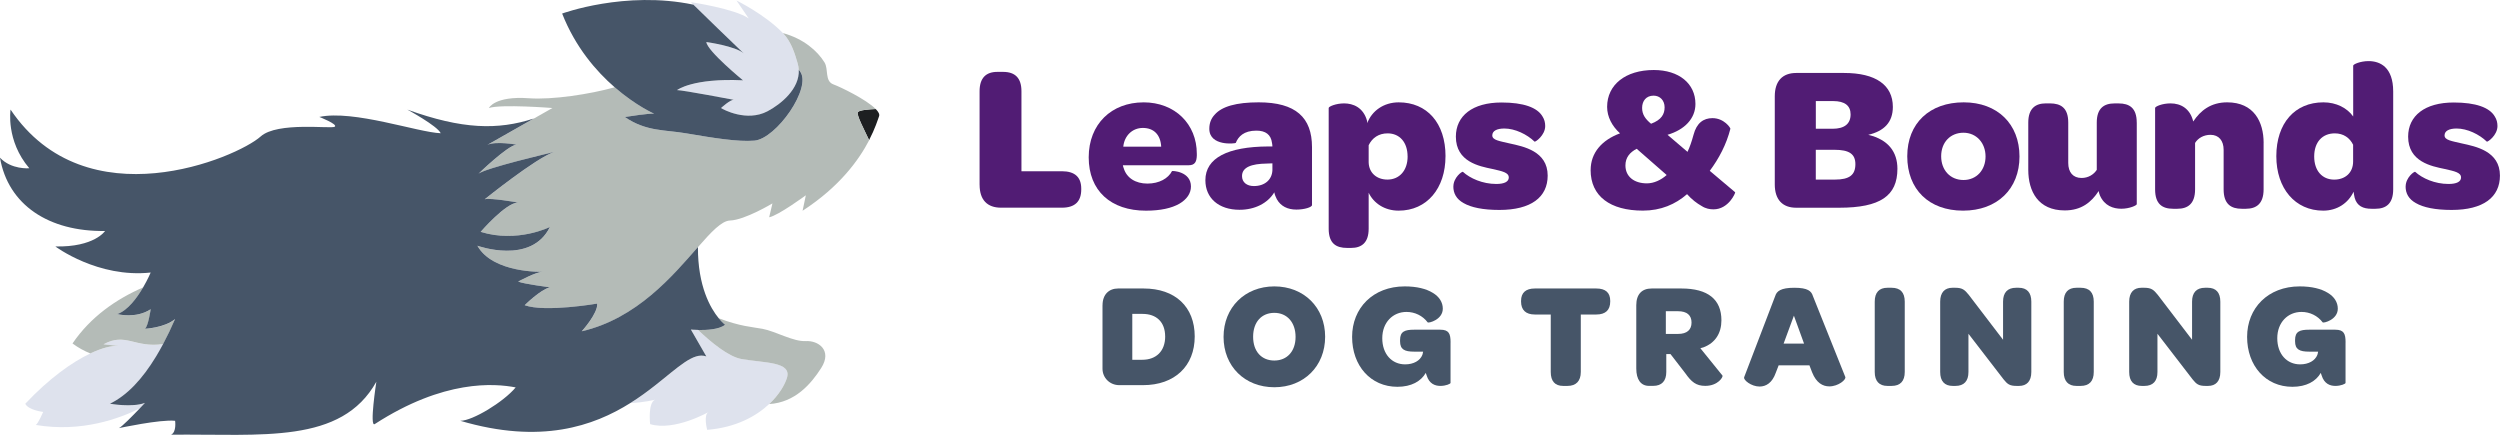
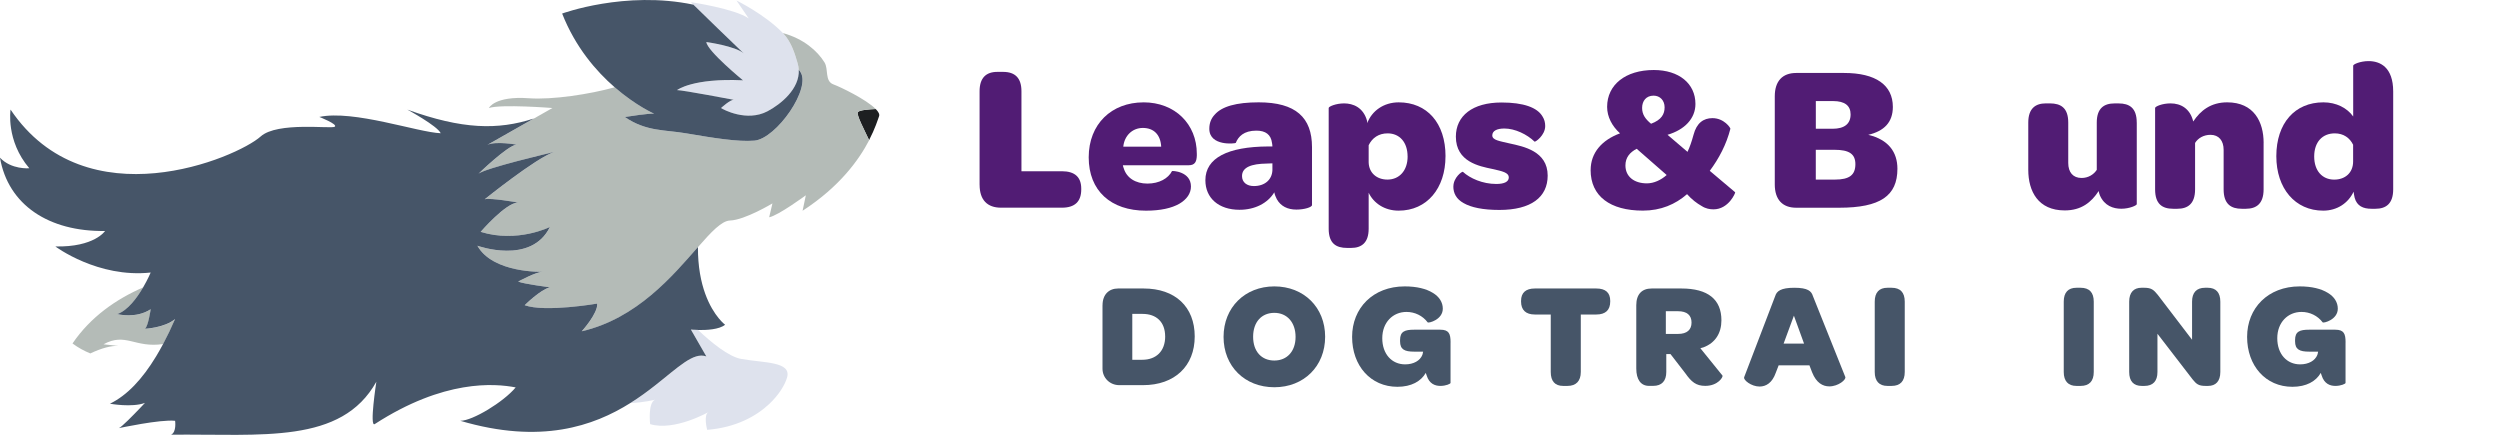
<svg xmlns="http://www.w3.org/2000/svg" id="Layer_3" viewBox="0 0 788.07 137.11">
  <defs>
    <style>.cls-1{fill:#511c74;}.cls-2{fill:#b4bbb7;}.cls-3{fill:#dee2ed;}.cls-4{fill:#465568;}.cls-5{fill:#1d1f21;}.cls-6{fill:none;stroke:#465568;stroke-miterlimit:10;stroke-width:.58px;}</style>
  </defs>
  <g id="Layer_1">
    <path class="cls-1" d="M308.79,58.25v-29.48c0-4.14,1.97-6.11,5.58-6.11h1.84c3.81,0,5.78,1.97,5.78,6.11v25.21h12.74c4.14,0,6.11,1.9,6.11,5.51v.2c0,3.81-1.97,5.78-6.11,5.78h-19.17c-4.33,0-6.76-2.43-6.76-7.22Z" />
    <path class="cls-1" d="M360.46,32.26c9.91,0,16.81,6.83,16.81,16.22v.59c-.07,1.9-.59,3.02-2.56,3.02h-20.75c.07.33.13.66.26.92.92,3.09,3.74,4.86,7.48,4.86s6.57-1.64,7.75-3.94c.07-.13,5.97.07,5.97,4.86,0,2.17-1.31,4.07-3.68,5.45-2.43,1.38-5.91,2.17-10.5,2.17-11.1,0-18.05-6.3-18.05-16.81s7.22-17.33,17.27-17.33ZM360.26,40.33c-3.35,0-5.84,2.49-6.17,5.91h11.95c-.2-3.74-2.3-5.91-5.78-5.91Z" />
    <path class="cls-1" d="M399.72,46.17h1.38c0-.39-.07-.79-.13-1.12-.33-2.63-2.04-3.87-4.92-3.87-4,0-5.71,1.9-6.5,3.87-.07.2-8.34,1.18-8.34-4.46,0-1.71.53-3.22,1.71-4.46,2.23-2.56,6.76-3.87,13.85-3.87,11.69,0,16.81,4.79,16.81,14.12v18.25c0,.72-2.49,1.44-4.92,1.44-2.76,0-4.92-1.05-6.17-3.28-.33-.66-.66-1.38-.79-2.17-2.1,3.48-6.17,5.51-10.96,5.51-6.57,0-10.77-3.68-10.77-9.32,0-7.03,7.09-10.57,19.76-10.64ZM401.1,51.49l-1.77.07c-4.92.07-7.81,1.18-7.81,3.94,0,1.97,1.51,3.15,3.74,3.15,3.41,0,5.71-1.97,5.84-4.99v-2.17Z" />
    <path class="cls-1" d="M455.66,49.26c0,10.11-5.84,17.14-14.77,17.14-4.46,0-7.88-2.36-9.45-5.65v11.36c0,4.46-2.3,6.04-5.51,6.04h-1.31c-3.41,0-5.78-1.38-5.78-6.04v-38.08c0-.46,2.3-1.44,4.86-1.44,2.82,0,6.04,1.25,7.22,5.45.07.2.07.46.07.79,1.44-3.87,5.19-6.57,9.91-6.57,8.93,0,14.77,6.5,14.77,17ZM443.71,49.33c0-4.46-2.49-7.29-6.3-7.29-2.82,0-4.86,1.44-5.97,3.74v5.38c.07,3.35,2.56,5.45,5.91,5.45,3.81,0,6.37-2.89,6.37-7.29Z" />
    <path class="cls-1" d="M458.15,58.78c0-2.82,2.76-4.86,3.02-4.6,2.23,2.04,6.17,3.81,10.5,3.81,2.56,0,3.94-.72,3.94-2.04,0-1.58-2.04-1.97-5.19-2.69-4.07-.85-11.49-2.23-11.49-10.18,0-6.57,5.25-10.77,14.38-10.77,6.96,0,11.29,1.58,12.93,4.4.59.92.85,1.9.85,3.02,0,2.95-3.15,5.12-3.35,4.92-2.36-2.3-6.17-4.14-9.52-4.14-2.43,0-3.81.79-3.81,2.17,0,1.51,2.23,1.77,5.58,2.56,4.14.92,11.88,2.36,11.88,10.11,0,6.83-5.25,10.83-15.23,10.83-5.19,0-8.93-.79-11.29-2.17-2.23-1.25-3.22-3.02-3.22-5.25Z" />
    <path class="cls-1" d="M501.42,53.59c0-5.45,3.55-9.45,9.26-11.56-2.49-2.23-4.07-5.19-4.07-8.34,0-6.96,5.78-11.62,14.71-11.62,7.94,0,13.13,4.27,13.13,10.7,0,4.6-3.41,8.14-8.8,9.72l6.3,5.38c.72-1.51,1.31-3.22,1.9-5.38.98-3.74,3.15-5.25,5.97-5.25,3.68,0,5.71,3.09,5.65,3.35-1.25,4.92-3.61,9.39-6.5,13.26l8.01,6.76c.13.13-2.04,5.38-6.83,5.38-1.12,0-2.43-.2-3.74-1.05-1.51-.85-3.09-2.04-4.6-3.74-3.68,3.22-8.27,5.19-13.92,5.19-10.31,0-16.48-4.53-16.48-12.8ZM525.38,55.17l-9.45-8.27c-2.17,1.12-3.55,2.76-3.55,5.25,0,3.48,2.69,5.65,6.76,5.65,2.23,0,4.46-1.05,6.24-2.63ZM524.73,33.83c0-2.17-1.44-3.68-3.48-3.68-2.3,0-3.61,1.64-3.61,3.87,0,2.04.99,3.48,2.82,4.99,3.35-1.25,4.27-3.09,4.27-5.19Z" />
    <path class="cls-1" d="M559.46,58.12v-27.77c0-4.79,2.43-7.35,6.76-7.35h15.1c9.98,0,15.36,3.81,15.36,10.7,0,4.86-2.76,7.62-7.75,8.8,6.37,1.51,9.19,5.45,9.19,10.7,0,8.53-5.38,12.28-18.38,12.28h-13.52c-4.33,0-6.76-2.56-6.76-7.35ZM577.65,40.59c3.81,0,5.71-1.58,5.71-4.53,0-2.76-1.84-4.2-5.51-4.2h-5.45v8.73h5.25ZM578.44,56.61c4.53,0,6.43-1.44,6.43-4.86,0-3.22-1.97-4.53-6.57-4.53h-5.91v9.39h6.04Z" />
-     <path class="cls-1" d="M619.01,32.26c10.64,0,17.59,6.83,17.59,17.07s-7.03,17.07-17.79,17.07-17.59-6.7-17.59-17.14,7.09-17,17.79-17ZM618.94,41.84c-4.14,0-7.03,3.02-7.03,7.42s2.89,7.48,7.03,7.48,6.96-3.15,6.96-7.42-2.89-7.48-6.96-7.48Z" />
    <path class="cls-1" d="M673.57,38.62v25.74c0,.39-2.3,1.44-4.86,1.44s-5.32-.92-6.76-4.2c-.13-.39-.33-.85-.39-1.38-2.3,3.54-5.45,6.11-10.7,6.11-8.4,0-11.49-6.04-11.49-12.8v-14.9c0-4.46,2.3-6.04,5.51-6.04h1.31c3.41,0,5.78,1.38,5.78,6.04v12.74c0,2.95,1.51,4.73,4.2,4.73,2.1,0,3.81-1.05,4.79-2.56v-14.9c0-4.53,2.3-6.04,5.58-6.04h1.31c3.35,0,5.71,1.38,5.71,6.04Z" />
    <path class="cls-1" d="M713.55,45.06v14.64c0,4.53-2.3,6.11-5.58,6.11h-1.31c-3.35,0-5.71-1.44-5.71-6.11v-12.47c0-2.89-1.51-4.73-4.14-4.73-2.17,0-3.94,1.05-4.86,2.56v14.64c0,4.6-2.36,6.11-5.58,6.11h-1.31c-3.41,0-5.71-1.44-5.71-6.11v-25.67c0-.46,2.23-1.44,4.86-1.44,3.28,0,6.17,1.64,7.16,5.71,2.3-3.48,5.58-6.04,10.7-6.04,8.4,0,11.49,6.11,11.49,12.8Z" />
    <path class="cls-1" d="M717.56,49.26c0-10.44,5.84-17,14.84-17,4.07,0,7.48,1.77,9.39,4.46v-16.02c0-.46,2.3-1.44,4.86-1.44,3.61,0,7.75,1.9,7.75,9.58v30.86c0,4.53-2.3,6.11-5.58,6.11h-1.25c-2.63,0-4.6-.85-5.32-3.48-.13-.59-.26-1.25-.33-1.9-1.71,3.61-5.19,5.97-9.59,5.97-8.86,0-14.77-7.03-14.77-17.14ZM741.78,45.65c-1.05-2.17-3.02-3.61-5.78-3.61-3.94,0-6.5,2.76-6.5,7.29s2.56,7.29,6.3,7.29c3.48,0,5.97-2.17,5.97-5.71v-5.25Z" />
-     <path class="cls-1" d="M758.33,58.78c0-2.82,2.76-4.86,3.02-4.6,2.23,2.04,6.17,3.81,10.5,3.81,2.56,0,3.94-.72,3.94-2.04,0-1.58-2.04-1.97-5.19-2.69-4.07-.85-11.49-2.23-11.49-10.18,0-6.57,5.25-10.77,14.38-10.77,6.96,0,11.29,1.58,12.93,4.4.59.92.85,1.9.85,3.02,0,2.95-3.15,5.12-3.35,4.92-2.36-2.3-6.17-4.14-9.52-4.14-2.43,0-3.81.79-3.81,2.17,0,1.51,2.23,1.77,5.58,2.56,4.14.92,11.88,2.36,11.88,10.11,0,6.83-5.25,10.83-15.23,10.83-5.19,0-8.93-.79-11.29-2.17-2.23-1.25-3.22-3.02-3.22-5.25Z" />
    <path class="cls-4" d="M347.55,96.22c0-3.44,2.07-5.28,4.9-5.28h8.05c9.98,0,16.11,5.79,16.11,15.12s-6.31,15.35-16.3,15.35h-7.49c-2.97,0-5.28-2.31-5.28-5.18v-20.02ZM367.29,106.06c0-4.57-2.78-7.11-7.11-7.11h-3.25v14.46h3.16c4.33,0,7.21-2.68,7.21-7.35Z" />
    <path class="cls-4" d="M385.7,106.2c0-9.28,6.73-15.92,16.01-15.92s16.01,6.59,16.01,15.87-6.69,15.92-16.01,15.92-16.01-6.59-16.01-15.87ZM408.4,106.2c0-4.57-2.68-7.58-6.69-7.58s-6.69,2.87-6.69,7.54,2.68,7.49,6.69,7.49,6.69-2.92,6.69-7.44Z" />
    <path class="cls-4" d="M457.25,107.95v12.76c0,.28-1.46.94-3.2.94s-3.53-.71-4.33-3.3l-.28-.8c-1.51,2.64-4.52,4.38-8.95,4.38-8.43,0-14.27-6.64-14.27-15.73s6.59-15.92,16.58-15.92c3.81,0,6.78.75,8.85,2.03,2.07,1.22,3.16,3.01,3.16,4.99,0,3.49-4.47,4.62-4.76,4.33-1.6-2.12-4.05-3.3-6.69-3.3-4.29,0-7.63,3.3-7.63,8.29s3.01,8.24,7.21,8.24c2.68,0,4.71-1.18,5.42-2.97.09-.28.19-.66.24-1.04h-2.83c-2.97,0-4.43-.66-4.43-3.25v-.42c0-2.68,1.46-3.25,4.43-3.25h8.24c2.73,0,3.25,1.27,3.25,4Z" />
    <path class="cls-4" d="M488.85,99.14h-5.04c-2.83,0-4.33-1.41-4.33-4.1v-.19c0-2.59,1.51-3.91,4.33-3.91h19.4c2.92,0,4.38,1.32,4.38,3.91v.19c0,2.68-1.46,4.1-4.38,4.1h-4.9v18.13c0,2.87-1.51,4.38-4.19,4.38h-1.37c-2.59,0-3.91-1.51-3.91-4.38v-18.13Z" />
    <path class="cls-4" d="M515.8,116.19v-19.97c0-3.44,1.74-5.28,4.85-5.28h9.37c8.43,0,12.62,3.49,12.62,10.03,0,4.05-1.93,7.11-5.65,8.52l-.99.28,6.97,8.62c.28.38-1.37,3.25-5.42,3.25-2.92,0-4.38-1.27-6.31-4l-4.66-6.03h-1.32v5.65c0,2.83-1.41,4.38-4.14,4.38h-1.32c-2.59,0-4-2.03-4-5.46ZM528.98,105.26c2.83,0,4.24-1.32,4.24-3.58s-1.37-3.58-4.29-3.58h-3.81v7.16h3.86Z" />
    <path class="cls-4" d="M549.8,118.92l9.8-25.62c.47-1.51,1.74-2.59,6.03-2.59s5.37,1.08,5.84,2.59l10.22,25.53c.33.85-2.21,2.97-5.04,2.97-2.03,0-4.1-1.08-5.42-4.43l-.85-2.21h-9.7l-.89,2.31c-1.13,3.25-3.11,4.38-5.13,4.38-2.59,0-5.18-2.07-4.85-2.92ZM568.69,108.32l-3.2-8.81-3.25,8.81h6.45Z" />
    <path class="cls-4" d="M590.97,95.09c0-2.92,1.41-4.38,4-4.38h1.32c2.73,0,4.14,1.46,4.14,4.38v22.18c0,2.87-1.41,4.38-4.14,4.38h-1.32c-2.59,0-4-1.51-4-4.38v-22.18Z" />
-     <path class="cls-4" d="M611.6,117.27v-22.18c0-2.92,1.46-4.38,3.86-4.38h.89c2.26,0,2.97.66,4.24,2.21l10.83,14.18v-12.01c0-2.87,1.41-4.38,4.1-4.38h.85c2.59,0,3.96,1.51,3.96,4.38v22.18c0,2.92-1.46,4.38-3.86,4.38h-.75c-2.26,0-2.92-.57-4.14-2.07l-11.07-14.37v12.06c0,2.87-1.41,4.38-4.1,4.38h-.85c-2.59,0-3.96-1.51-3.96-4.38Z" />
    <path class="cls-4" d="M650.55,95.09c0-2.92,1.41-4.38,4-4.38h1.32c2.73,0,4.14,1.46,4.14,4.38v22.18c0,2.87-1.41,4.38-4.14,4.38h-1.32c-2.59,0-4-1.51-4-4.38v-22.18Z" />
    <path class="cls-4" d="M671.18,117.27v-22.18c0-2.92,1.46-4.38,3.86-4.38h.89c2.26,0,2.97.66,4.24,2.21l10.83,14.18v-12.01c0-2.87,1.41-4.38,4.1-4.38h.85c2.59,0,3.96,1.51,3.96,4.38v22.18c0,2.92-1.46,4.38-3.86,4.38h-.75c-2.26,0-2.92-.57-4.14-2.07l-11.07-14.37v12.06c0,2.87-1.41,4.38-4.1,4.38h-.85c-2.59,0-3.96-1.51-3.96-4.38Z" />
    <path class="cls-4" d="M739.38,107.95v12.76c0,.28-1.46.94-3.2.94s-3.53-.71-4.33-3.3l-.28-.8c-1.51,2.64-4.52,4.38-8.95,4.38-8.43,0-14.27-6.64-14.27-15.73s6.59-15.92,16.58-15.92c3.81,0,6.78.75,8.85,2.03,2.07,1.22,3.16,3.01,3.16,4.99,0,3.49-4.47,4.62-4.76,4.33-1.6-2.12-4.05-3.3-6.69-3.3-4.29,0-7.63,3.3-7.63,8.29s3.01,8.24,7.21,8.24c2.68,0,4.71-1.18,5.42-2.97.09-.28.19-.66.24-1.04h-2.83c-2.97,0-4.43-.66-4.43-3.25v-.42c0-2.68,1.46-3.25,4.43-3.25h8.24c2.73,0,3.25,1.27,3.25,4Z" />
    <path class="cls-6" d="M153.6,45.71c-.1.05-.2.1-.28.16l.28-.16Z" />
    <path class="cls-5" d="M276.06,34.37c-2.17.09-5.15.33-5.63.97-.59.78,2.1,5.72,3.53,8.84,1.92-3.7,2.76-6.48,3.15-7.55.23-.62-.21-1.4-1.05-2.26Z" />
    <path class="cls-3" d="M213.42,28.41c1.8,0,17.98,3.08,17.98,3.08-1.03-.26-4.11,2.57-4.11,2.57.6.45,8.1,4.48,14.64,1.03,4.23-2.23,10.2-7.1,9.86-13.1-.04-.67-.15-1.35-.36-2.05-.75-2.53-1.84-6.62-4.62-9.5-5.72-5.92-14.64-10.27-14.64-10.27l3.85,5.65c-4.37-3.08-18.23-5.14-18.23-5.14.24.24.51.51.8.8,1.94,1.92,4.96,4.85,7.85,7.64,4.15,4.01,8.04,7.74,8.04,7.74-2.57-2.31-11.81-3.6-11.81-3.6.26,2.83,11.56,12.07,11.56,12.07-15.92-.77-20.8,3.08-20.8,3.08Z" />
    <path class="cls-3" d="M233.7,113.16c-4.06-.72-9.58-5.29-13.63-9.13-1.35-.03-2.29-.12-2.29-.12l4.88,8.48c-4.08-1.49-8.94,3.5-16.35,9.29-2.26,1.77-4.76,3.61-7.55,5.36,4.1-.12,7.72-1.04,7.72-1.04-2.31,1.03-1.54,7.7-1.54,7.7,7.7,2.31,18.49-3.85,18.49-3.85-1.8.77-.51,5.65-.51,5.65,9.05-.73,15.44-4.28,19.56-8.15,3.13-2.94,4.95-6.07,5.61-8.29,1.54-5.14-7.19-4.62-14.38-5.91Z" />
-     <path class="cls-3" d="M32.62,108.54l4.62.51c-2.16-.1-5.19.67-8.78,2.37-5.79,2.75-13.05,7.93-20.5,15.86,1.03,2.05,5.65,2.57,5.65,2.57,0,0-1.54,3.6-2.31,4.11,14.46,2.44,26.55-2.09,32.83-5.26.93-.98,1.58-1.67,1.58-1.67-4.11,1.54-11.04.26-11.04.26,5.4-2.61,10.21-7.71,14.58-14.97.74-1.23,1.47-2.52,2.18-3.86-8.98,1.35-11.81-3.76-18.82.08Z" />
    <path class="cls-2" d="M270.43,35.34c.48-.64,3.46-.88,5.63-.97-2.99-3.03-11.13-6.96-13.33-7.76-2.82-1.03-1.5-4.78-2.82-6.93-2.24-3.63-6.58-7.46-13.1-9.25,2.79,2.88,3.87,6.97,4.62,9.5.21.7.32,1.38.36,2.05.14.17.28.34.41.52,3.89,5.05-7.45,21.24-14.38,21.83-5.12.44-12.87-.83-21.57-2.31-6.58-1.12-12.58-.51-19.26-5.14,0,0,8.22-1.28,9.25-1.03,0,0-5.75-2.51-12.46-8.34-7.82,2.19-19.61,4-27.09,3.46-10.79-.77-12.58,3.08-12.58,3.08,3.85-1.28,20.03,0,20.03,0l-5.85,3.32-14.67,8.33c2.56-1.28,9.22-.1,9.22-.1-2.83.26-12.07,9.25-12.07,9.25,1.8-1.8,23.88-6.93,23.88-6.93-5.91,2.05-21.83,14.9-21.83,14.9,1.8-.51,10.53,1.03,10.53,1.03-3.85,0-11.81,9.25-11.81,9.25,11.56,3.6,21.83-1.54,21.83-1.54-5.91,12.07-22.86,5.91-22.86,5.91,4.88,8.73,20.55,8.22,20.55,8.22-2.05,0-7.7,3.08-7.7,3.08,1.8.77,10.02,1.8,10.02,1.8-3.08.77-7.96,5.65-7.96,5.65,6.42,2.31,22.86-.51,22.86-.51.26,3.08-4.88,8.73-4.88,8.73,17.43-4.02,28.74-17.57,36.63-26.56,4.2-4.78,7.43-8.28,10.11-8.37,4.65-.15,13.35-5.39,13.35-5.39l-1.03,4.37c2.82-.51,11.56-6.93,11.56-6.93l-1.03,4.88c11.79-7.65,17.85-16.19,20.99-22.24-1.43-3.11-4.11-8.05-3.53-8.84Z" />
-     <path class="cls-2" d="M253.99,107.51c-3.85.26-9.5-3.08-13.61-3.85-3.33-.62-6.99-.74-13.85-3.35,1.17,1.43,2.03,2.07,2.03,2.07-1.85,1.52-5.92,1.71-8.49,1.66,4.05,3.84,9.57,8.4,13.63,9.13,7.19,1.28,15.92.77,14.38,5.91-.67,2.22-2.48,5.34-5.61,8.29,8.15-.49,13.19-6.33,16.4-11.37,3.6-5.65-1.03-8.73-4.88-8.47Z" />
    <path class="cls-2" d="M47.51,97.49c-4.62,3.08-10.53,1.54-10.53,1.54,3.32-1.16,6.24-5.16,8.16-8.44-8.5,3.69-16.6,9.3-22.28,17.68,1.8,1.34,3.69,2.37,5.61,3.14,3.59-1.7,6.62-2.47,8.78-2.37l-4.62-.51c7.01-3.84,9.84,1.26,18.82-.08,1.29-2.44,2.55-5.06,3.78-7.88-3.34,2.82-9.5,3.08-9.5,3.08,1.03-.77,1.8-6.16,1.8-6.16Z" />
    <path class="cls-4" d="M252.2,22.5c-.14-.18-.28-.34-.41-.52.34,6-5.63,10.87-9.86,13.1-6.54,3.45-14.04-.58-14.64-1.03,0,0,3.08-2.83,4.11-2.57,0,0-16.18-3.08-17.98-3.08,0,0,4.88-3.85,20.8-3.08,0,0-11.3-9.25-11.56-12.07,0,0,9.25,1.28,11.81,3.6,0,0-3.88-3.72-8.04-7.74-2.89-2.79-5.91-5.72-7.85-7.64-21.49-4.51-41.38,2.8-41.38,2.8,4.18,10.62,10.73,18.18,16.56,23.24,6.72,5.84,12.46,8.34,12.46,8.34-1.03-.26-9.25,1.03-9.25,1.03,6.68,4.62,12.68,4.01,19.26,5.14,8.7,1.48,16.45,2.75,21.57,2.31,6.93-.59,18.27-16.77,14.38-21.83Z" />
    <path class="cls-4" d="M220.08,104.03c2.58.05,6.64-.14,8.49-1.66,0,0-.86-.64-2.03-2.07-2.55-3.12-6.59-10.02-6.53-22.43-7.89,8.99-19.2,22.53-36.63,26.56,0,0,5.14-5.65,4.88-8.73,0,0-16.44,2.83-22.86.51,0,0,4.88-4.88,7.96-5.65,0,0-8.22-1.03-10.02-1.8,0,0,5.65-3.08,7.7-3.08,0,0-15.67.51-20.55-8.22,0,0,16.95,6.16,22.86-5.91,0,0-10.27,5.14-21.83,1.54,0,0,7.96-9.25,11.81-9.25,0,0-8.73-1.54-10.53-1.03,0,0,15.92-12.84,21.83-14.9,0,0-22.09,5.14-23.88,6.93,0,0,9.25-8.99,12.07-9.25,0,0-6.66-1.19-9.22.1l14.67-8.33c-11.34,3.68-22.51,3.45-39.87-2.81,0,0,9.5,5.14,10.53,7.45-7.19-.26-27.48-7.45-38.27-5.14,0,0,5.91,2.31,4.88,3.08-1.03.77-18.08-1.66-23.37,3.08-7.45,6.68-54.96,26.97-78.84-8.47,0,0-1.54,9.76,5.91,18.49,0,0-5.65.51-9.25-3.34,2.57,14.9,15.41,23.37,33.13,23.11,0,0-3.34,5.14-15.67,4.88,0,0,13.35,10.02,30.05,8.22,0,0-.88,2.11-2.37,4.66-1.92,3.28-4.83,7.28-8.16,8.44,0,0,5.91,1.54,10.53-1.54,0,0-.77,5.39-1.8,6.16,0,0,6.16-.26,9.5-3.08-1.22,2.82-2.48,5.44-3.78,7.88-.72,1.35-1.44,2.64-2.18,3.86-4.38,7.25-9.19,12.35-14.58,14.97,0,0,6.93,1.28,11.04-.26,0,0-.65.69-1.58,1.67-2.13,2.23-5.75,5.93-6.64,6.29,0,0,13.1-2.82,17.72-2.31,0,0,.51,3.6-1.28,4.37,28.76-.26,53.68,3.08,64.72-16.69,0,0-2.25,14.48-.51,13.35,21.83-14.12,37.75-12.84,44.43-11.56-3.85,4.62-13.61,10.53-17.46,10.53,25.37,7.48,42.03,1.68,53.66-5.64,2.79-1.75,5.29-3.59,7.55-5.36,7.41-5.79,12.27-10.79,16.35-9.29l-4.88-8.48s.94.09,2.29.12Z" />
  </g>
</svg>